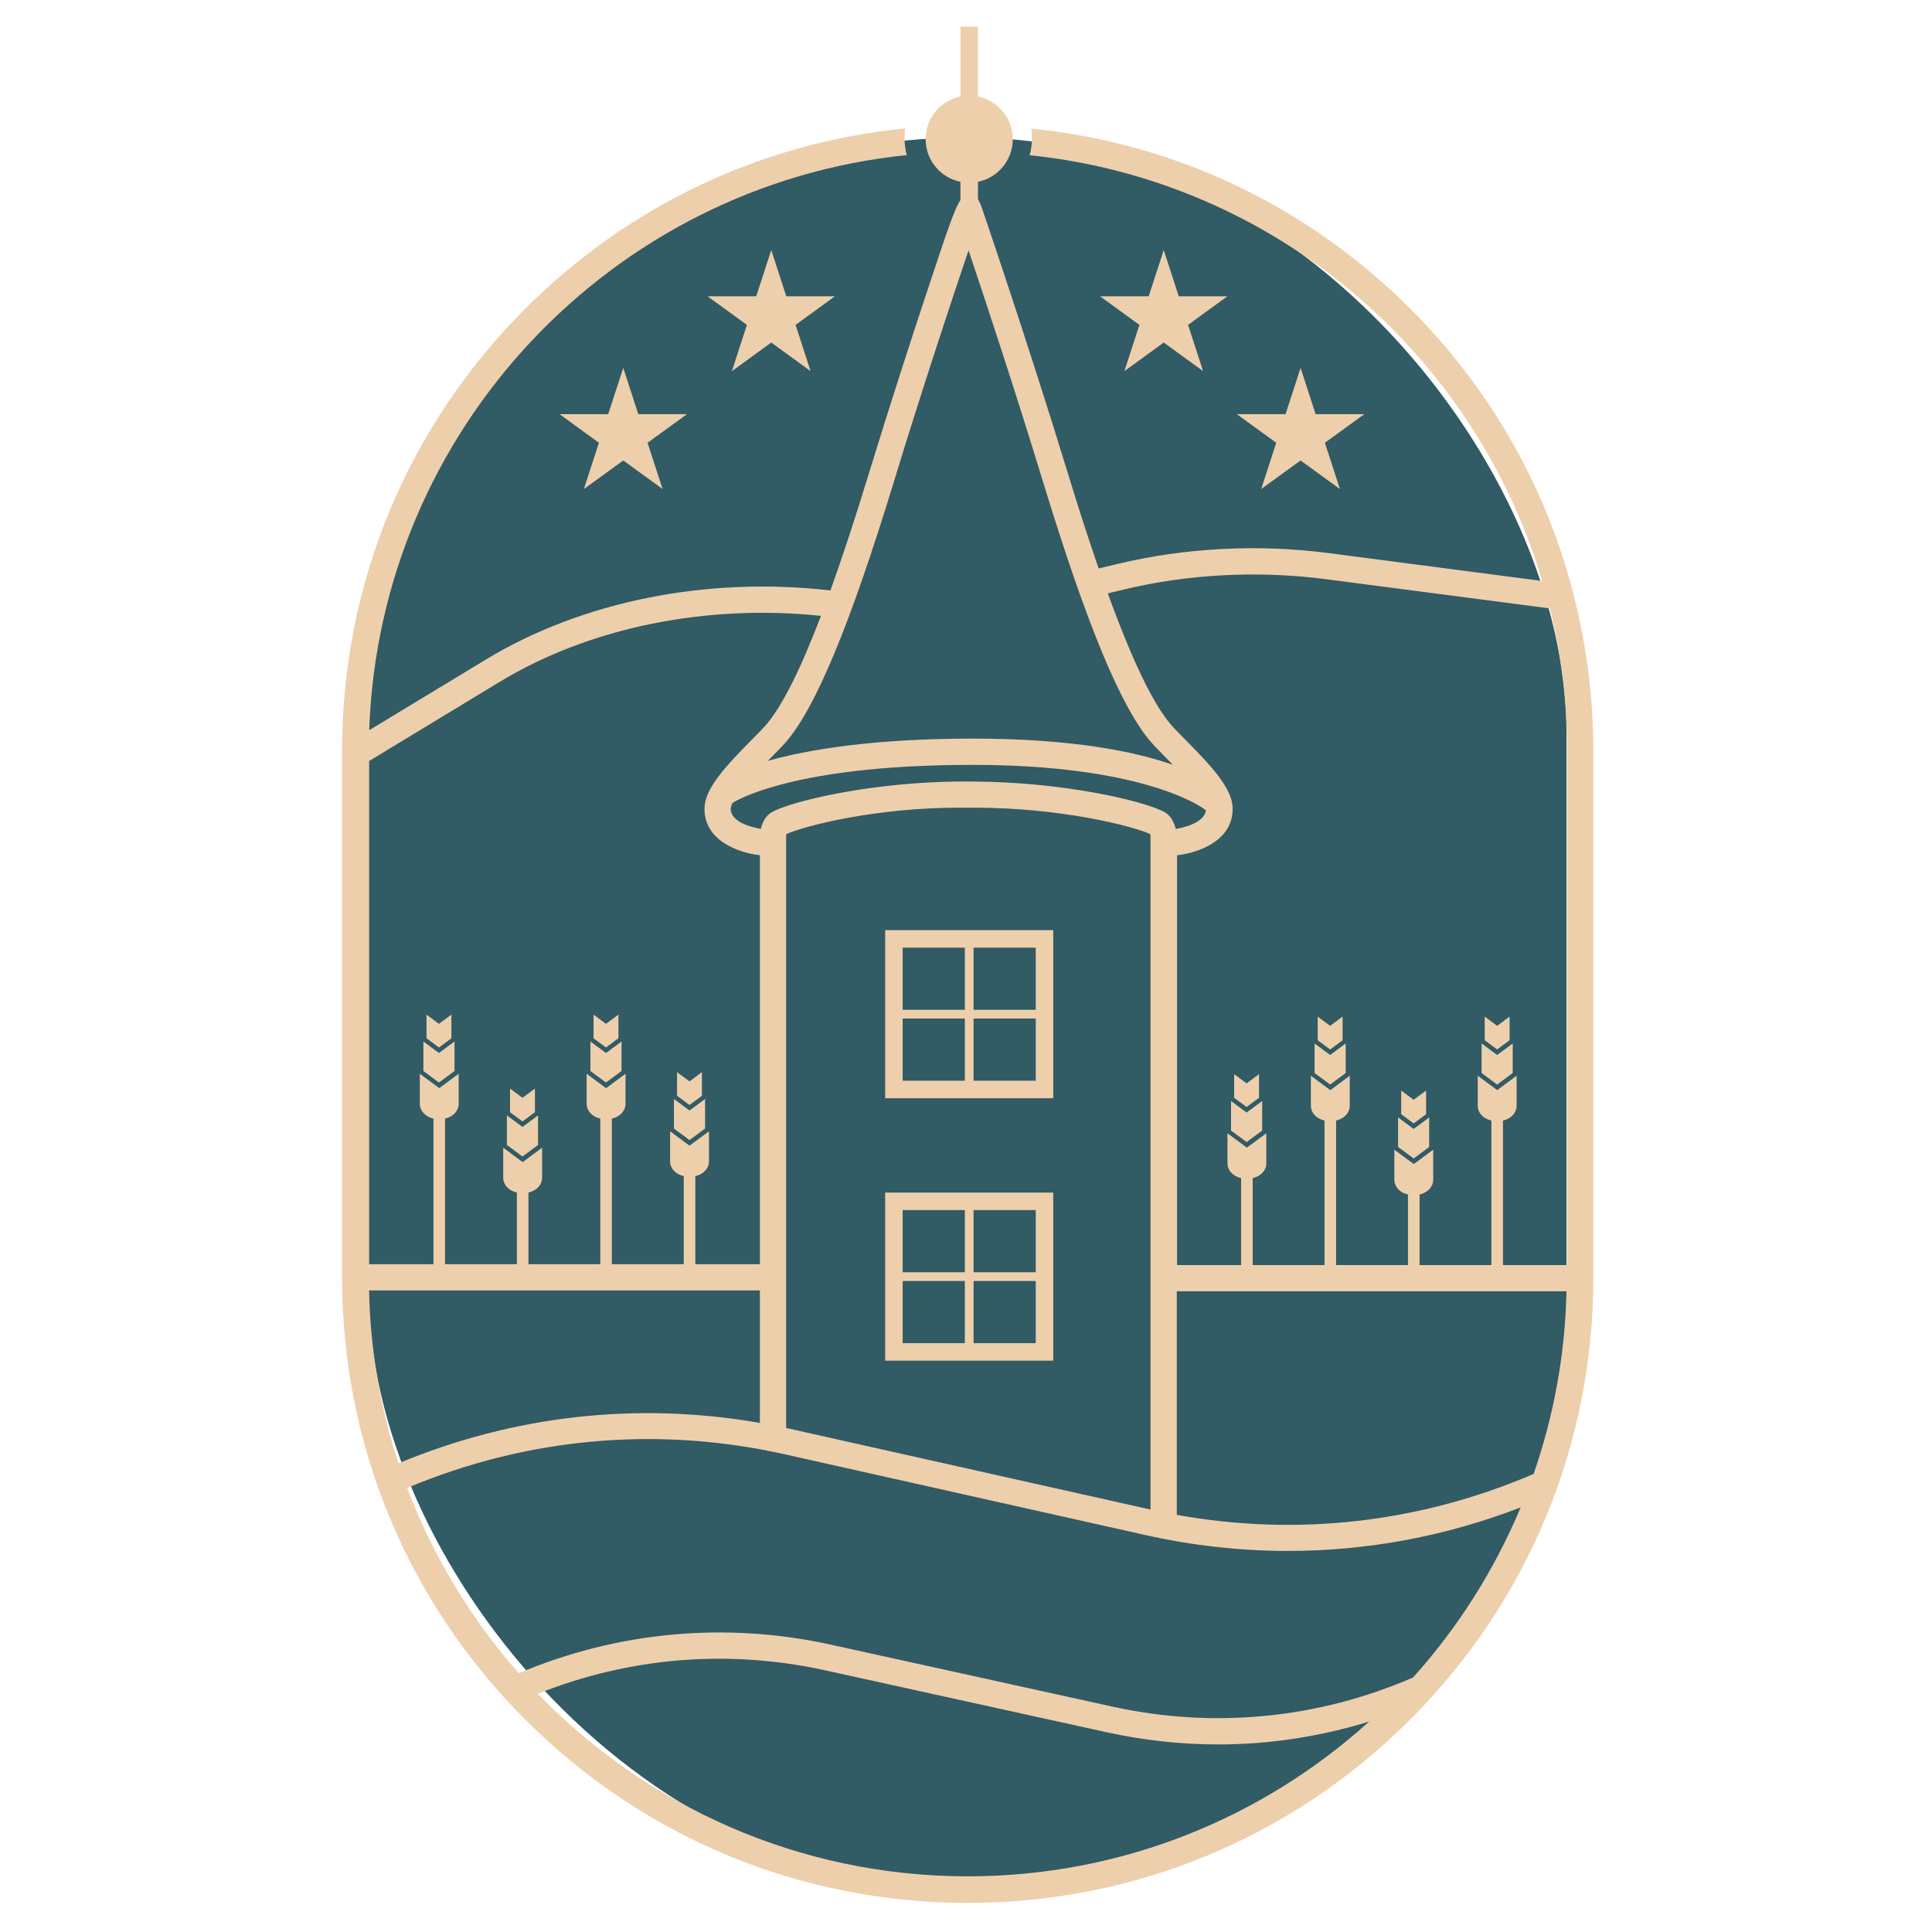
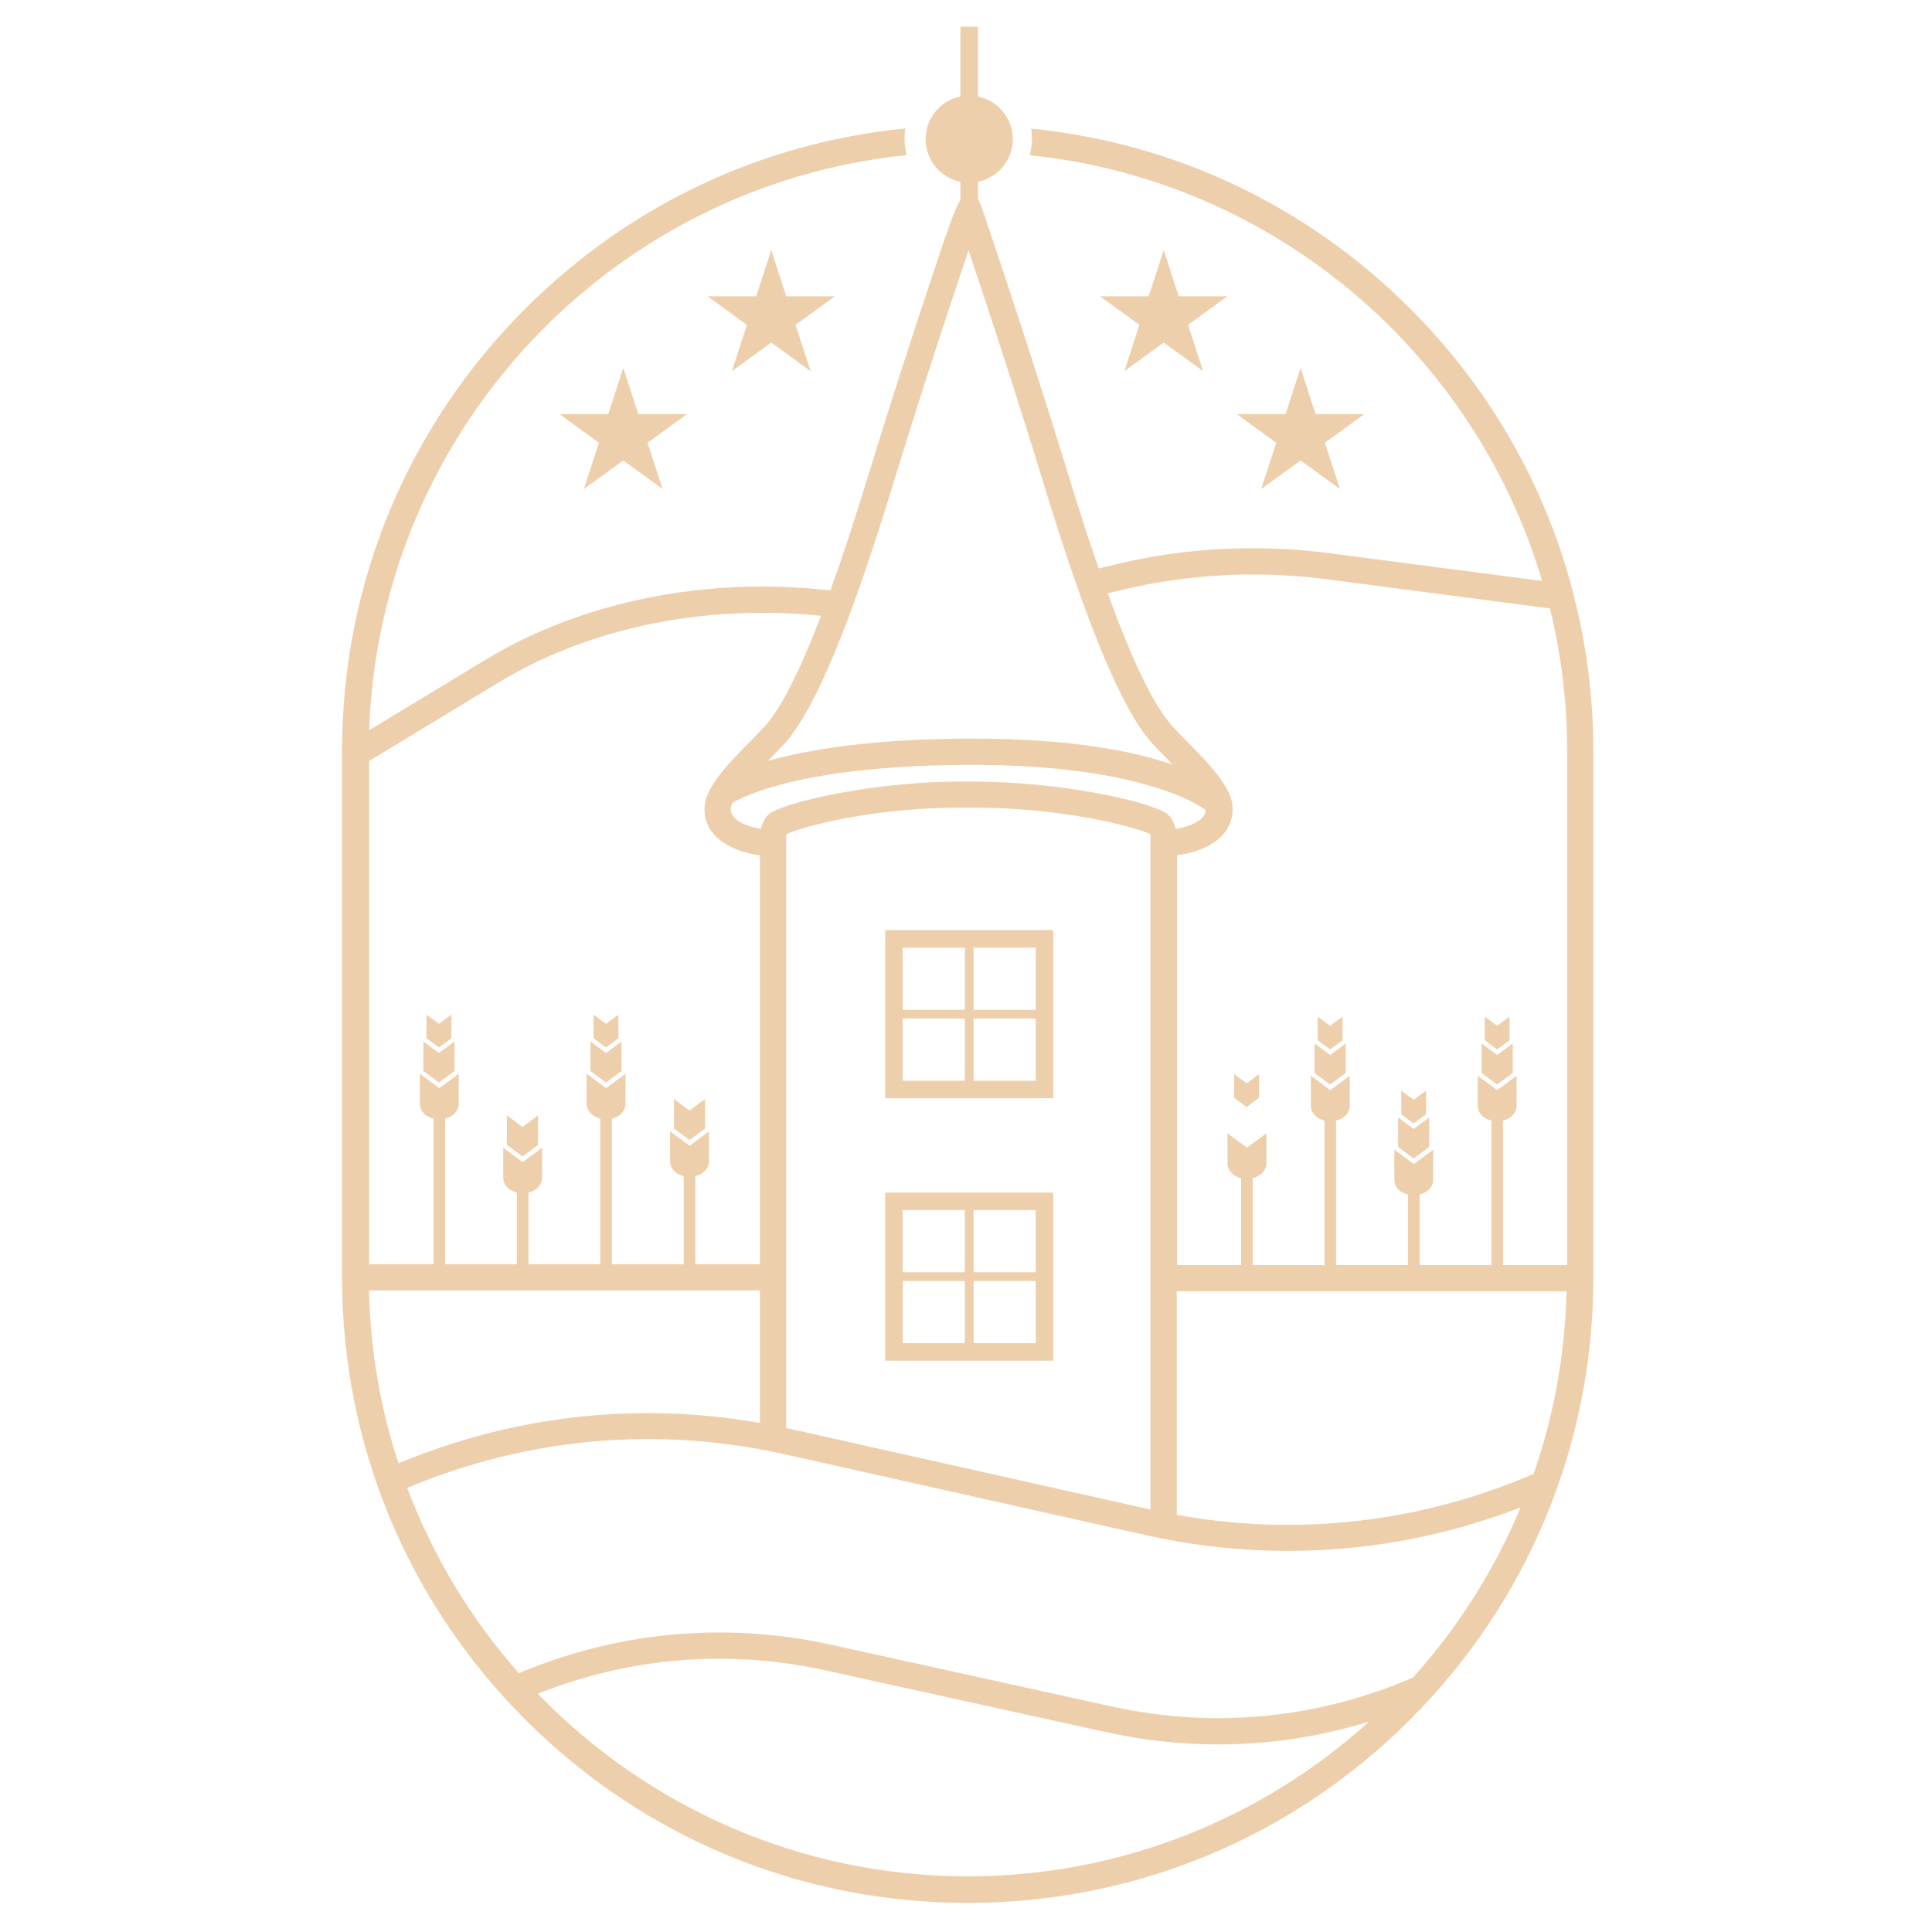
<svg xmlns="http://www.w3.org/2000/svg" id="Layer_1" data-name="Layer 1" viewBox="0 0 500 500">
  <defs>
    <style> .cls-1 { fill: #eecfab; } .cls-2 { fill: #315b65; } </style>
  </defs>
-   <rect class="cls-2" x="95.43" y="35.63" width="309.98" height="452.68" rx="154.06" ry="154.06" />
  <polygon class="cls-1" points="182.47 292.07 182.47 289.74 182.47 284.42 178.44 287.4 174.42 284.42 174.42 289.74 174.42 292.07 178.44 295.05 182.47 292.07" />
-   <polygon class="cls-1" points="181.66 283.59 181.66 281.72 181.66 277.47 178.44 279.85 175.22 277.47 175.22 281.72 175.22 283.59 178.44 285.97 181.66 283.59" />
  <polygon class="cls-1" points="160.85 277.18 160.85 274.85 160.85 269.54 156.83 272.52 152.8 269.54 152.8 274.85 152.8 277.18 156.83 280.16 160.85 277.18" />
  <polygon class="cls-1" points="160.05 268.7 160.05 266.83 160.05 262.58 156.83 264.97 153.61 262.58 153.61 266.83 153.61 268.7 156.83 271.09 160.05 268.7" />
  <polygon class="cls-1" points="139.24 296.32 139.24 293.99 139.24 288.67 135.22 291.65 131.19 288.67 131.19 293.99 131.19 296.32 135.22 299.3 139.24 296.32" />
-   <polygon class="cls-1" points="138.44 287.84 138.44 285.97 138.44 281.72 135.22 284.11 131.99 281.72 131.99 285.97 131.99 287.84 135.22 290.22 138.44 287.84" />
  <polygon class="cls-1" points="117.63 277.18 117.63 274.85 117.63 269.54 113.6 272.52 109.57 269.54 109.57 274.85 109.57 277.18 113.6 280.16 117.63 277.18" />
  <polygon class="cls-1" points="116.82 268.7 116.82 266.83 116.82 262.58 113.6 264.97 110.38 262.58 110.38 266.83 110.38 268.7 113.6 271.09 116.82 268.7" />
-   <polygon class="cls-1" points="318.6 284.94 318.6 290.25 318.6 292.59 322.62 295.57 326.65 292.59 326.65 290.25 326.65 284.94 322.62 287.92 318.6 284.94" />
  <polygon class="cls-1" points="325.84 284.11 325.84 282.24 325.84 277.99 322.62 280.37 319.4 277.99 319.4 282.24 319.4 284.11 322.62 286.49 325.84 284.11" />
  <polygon class="cls-1" points="340.21 270.05 340.21 275.37 340.21 277.7 344.24 280.68 348.26 277.7 348.26 275.37 348.26 270.05 344.24 273.03 340.21 270.05" />
  <polygon class="cls-1" points="347.46 269.22 347.46 267.35 347.46 263.1 344.24 265.48 341.02 263.1 341.02 267.35 341.02 269.22 344.24 271.6 347.46 269.22" />
  <polygon class="cls-1" points="361.82 289.19 361.82 294.5 361.82 296.84 365.85 299.82 369.87 296.84 369.87 294.5 369.87 289.19 365.85 292.17 361.82 289.19" />
  <polygon class="cls-1" points="369.07 288.36 369.07 286.49 369.07 282.24 365.85 284.62 362.63 282.24 362.63 286.49 362.63 288.36 365.85 290.74 369.07 288.36" />
  <polygon class="cls-1" points="383.44 270.05 383.44 275.37 383.44 277.7 387.46 280.68 391.49 277.7 391.49 275.37 391.49 270.05 387.46 273.03 383.44 270.05" />
  <polygon class="cls-1" points="390.68 269.22 390.68 267.35 390.68 263.1 387.46 265.48 384.24 263.1 384.24 267.35 384.24 269.22 387.46 271.6 390.68 269.22" />
  <path class="cls-1" d="M229.08,284.22h43.5v-43.5h-43.5v43.5h0ZM251.96,245.25h16.09v16.09h-16.09v-16.09ZM251.96,263.6h16.09v16.09h-16.09v-16.09ZM233.61,245.25h16.09v16.09h-16.09v-16.09ZM233.61,263.6h16.09v16.09h-16.09v-16.09Z" />
  <path class="cls-1" d="M229.08,352.14h43.5v-43.5h-43.5v43.5h0ZM251.96,313.17h16.09v16.09h-16.09v-16.09ZM251.96,331.52h16.09v16.09h-16.09v-16.09ZM233.61,313.17h16.09v16.09h-16.09v-16.09ZM233.61,331.52h16.09v16.09h-16.09v-16.09Z" />
  <polygon class="cls-1" points="165.19 107.19 161.3 95.21 157.4 107.19 144.82 107.19 155 114.59 151.11 126.56 161.3 119.17 171.48 126.56 167.59 114.59 177.78 107.19 165.19 107.19" />
  <polygon class="cls-1" points="203.49 76.68 199.6 64.71 195.71 76.68 183.11 76.68 193.3 84.08 189.41 96.05 199.6 88.65 209.78 96.05 205.89 84.08 216.08 76.68 203.49 76.68" />
  <polygon class="cls-1" points="340.48 107.19 336.59 95.21 332.7 107.19 320.1 107.19 330.29 114.59 326.4 126.56 336.59 119.17 346.77 126.56 342.88 114.59 353.07 107.19 340.48 107.19" />
  <polygon class="cls-1" points="305.06 76.68 301.17 64.71 297.28 76.68 284.69 76.68 294.88 84.08 290.99 96.05 301.17 88.65 311.36 96.05 307.47 84.08 317.65 76.68 305.06 76.68" />
  <path class="cls-1" d="M406.59,151.35h0c-7.33-26.77-21.47-51.31-41.63-71.47-26.68-26.68-61.03-42.9-98.08-46.6.12.82.19,1.66.19,2.51,0,1.52-.21,2.99-.59,4.38,63.1,6.5,115.09,51.02,132.63,110.19l-55.19-7.21c-18.21-2.38-37.13-1.41-54.71,2.8l-4.88,1.17c-2.5-7.22-5.12-15.33-7.89-24.38-10.52-34.42-22.44-69.26-22.56-69.61l-.79-1.66v-4.41c5.14-1.05,9.01-5.59,9.01-11.04s-3.87-10-9.01-11.04V6.91h-4.53v18.06c-5.14,1.05-9.01,5.59-9.01,11.04s3.87,10,9.01,11.04v4.74c-1.5,2.15-3.48,8.1-8.48,23.17-3.94,11.87-9.78,29.8-15.28,47.78-3.52,11.52-6.81,21.51-9.89,30.07-31.87-3.68-64.22,2.77-89.15,17.87l-30.21,18.3c2.67-77.71,62.78-141.09,139.13-148.84-.38-1.39-.59-2.85-.59-4.36,0-.86.07-1.71.19-2.54-37.14,3.66-71.59,19.89-98.33,46.63-30.58,30.58-47.43,71.25-47.43,114.49v136.19c0,43.25,16.84,83.91,47.43,114.49,30.58,30.58,71.25,47.43,114.49,47.43s83.91-16.84,114.49-47.43c30.58-30.58,47.43-71.25,47.43-114.49v-136.19c0-14.75-2-29.18-5.8-43.03h0ZM231.31,124.73c7.2-23.56,15.06-47.27,19.35-59.95,4.26,12.71,12.11,36.43,19.29,59.95,11.33,37.09,20.24,58.53,28.05,67.46.87,1,2.18,2.32,3.69,3.84.51.52,1.16,1.18,1.85,1.89-9.86-3.43-26.06-6.77-51.82-6.77s-42.85,2.88-53.03,5.78c.31-.31.63-.64.89-.9,1.51-1.52,2.82-2.85,3.69-3.84,7.8-8.94,16.71-30.38,28.05-67.46h0ZM251.95,202.25h-2.7c-23.19.04-44.29,5.04-49.46,7.91-1.63.9-2.5,2.72-2.88,4.35-1.83-.31-7.96-1.6-7.79-5.32.02-.39.2-.89.48-1.43,3.28-1.93,19.27-9.81,62.11-9.81s58.57,10.24,60.37,11.76c-.4,3.35-6.11,4.54-7.8,4.82-.39-1.63-1.25-3.45-2.88-4.35-5.18-2.87-26.13-7.82-49.45-7.91h0ZM297.75,216.35v174.32l-93.2-20.87c-.37-.08-.74-.15-1.1-.23v-153.22c0-.12.05-.32.11-.5,4.56-2.11,23.6-6.99,45.69-6.82h3.11c22,0,40.75,4.72,45.29,6.82.06.17.1.37.11.48ZM95.43,197.01l33.85-20.52c23.23-14.08,53.33-20.21,83.19-17.11-5.42,14.19-10.17,23.58-14.33,28.35-.8.91-2.01,2.13-3.39,3.52-6.89,6.95-12.18,12.66-12.41,17.63-.39,8.58,8.78,11.86,14.32,12.45v105.84h-16.71v-22.79c.69-.17,1.35-.43,1.92-.85,1.02-.76,1.61-1.82,1.61-2.94v-7.81l-5.03,3.72-5.03-3.72v7.81c0,1.11.58,2.18,1.61,2.94.56.42,1.23.67,1.92.85v22.79h-18.6v-37.68c.69-.17,1.35-.43,1.92-.85,1.02-.76,1.61-1.82,1.61-2.94v-7.81l-5.03,3.72-5.03-3.72v7.81c0,1.11.58,2.18,1.61,2.94.56.42,1.23.67,1.92.85v37.68h-18.59v-18.54c.69-.17,1.35-.43,1.92-.85,1.02-.76,1.61-1.82,1.61-2.94v-7.81l-5.03,3.72-5.03-3.72v7.81c0,1.11.58,2.18,1.61,2.94.56.42,1.23.67,1.92.85v18.54h-18.59v-37.68c.69-.17,1.35-.43,1.92-.85,1.02-.76,1.61-1.82,1.61-2.94v-7.81l-5.03,3.72-5.03-3.72v7.81c0,1.11.58,2.18,1.61,2.94.56.42,1.23.67,1.92.85v37.68h-16.66v-130.16h0ZM95.5,333.96h101.16v34.29c-31.65-5.54-63.74-1.96-93.53,10.46-4.64-14.14-7.28-29.16-7.62-44.75h0ZM250.46,485.59c-43.63,0-83.08-18.14-111.28-47.25,23.7-9.46,49.33-11.57,74.38-6.06l72.77,16.01c9.62,2.11,19.3,3.17,28.95,3.17,13.21,0,26.34-2.01,39.05-5.92-27.51,24.88-63.95,40.05-103.87,40.05h0ZM365.72,434.12c-24.68,10.71-51.61,13.32-77.92,7.53l-72.77-16.01c-27.24-5.99-55.11-3.42-80.76,7.38-12.34-13.98-22.19-30.2-28.89-47.95,31.08-13.04,64.77-16.08,97.71-8.7l93.34,20.9c12.27,2.75,24.63,4.11,36.93,4.11,20.47,0,40.78-3.78,60.18-11.26-6.79,16.24-16.23,31.1-27.82,43.99h0ZM396.88,381.46c-29.34,12.6-61.08,16.24-92.33,10.58v-57.85h100.87c-.39,16.52-3.35,32.4-8.53,47.27h0ZM405.49,327.4h-16.52v-37.4c.69-.17,1.35-.43,1.92-.85,1.02-.76,1.61-1.82,1.61-2.94v-7.81l-5.03,3.72-5.03-3.72v7.81c0,1.11.58,2.18,1.61,2.94.56.42,1.23.67,1.92.85v37.4h-18.59v-18.26c.69-.17,1.35-.43,1.92-.85,1.02-.76,1.61-1.82,1.61-2.94v-7.81l-5.03,3.72-5.03-3.72v7.81c0,1.11.58,2.18,1.61,2.94.56.42,1.23.67,1.92.85v18.26h-18.6v-37.4c.69-.17,1.35-.43,1.92-.85,1.02-.76,1.61-1.82,1.61-2.94v-7.81l-5.03,3.72-5.03-3.72v7.81c0,1.11.58,2.18,1.61,2.94.56.42,1.23.67,1.92.85v37.4h-18.59v-22.51c.69-.17,1.35-.43,1.92-.85,1.02-.76,1.61-1.82,1.61-2.94v-7.81l-5.03,3.72-5.03-3.72v7.81c0,1.11.58,2.18,1.61,2.94.56.42,1.23.67,1.92.85v22.51h-16.57v-106.07c5.53-.58,14.76-3.86,14.37-12.46-.23-4.97-5.52-10.68-12.41-17.62-1.38-1.4-2.59-2.61-3.39-3.53-4.71-5.39-10.16-16.68-16.5-34.16l4.18-1c16.78-4.02,34.85-4.94,52.25-2.67l58,7.57c2.9,11.83,4.45,24.19,4.45,36.91v133.02h0Z" />
</svg>